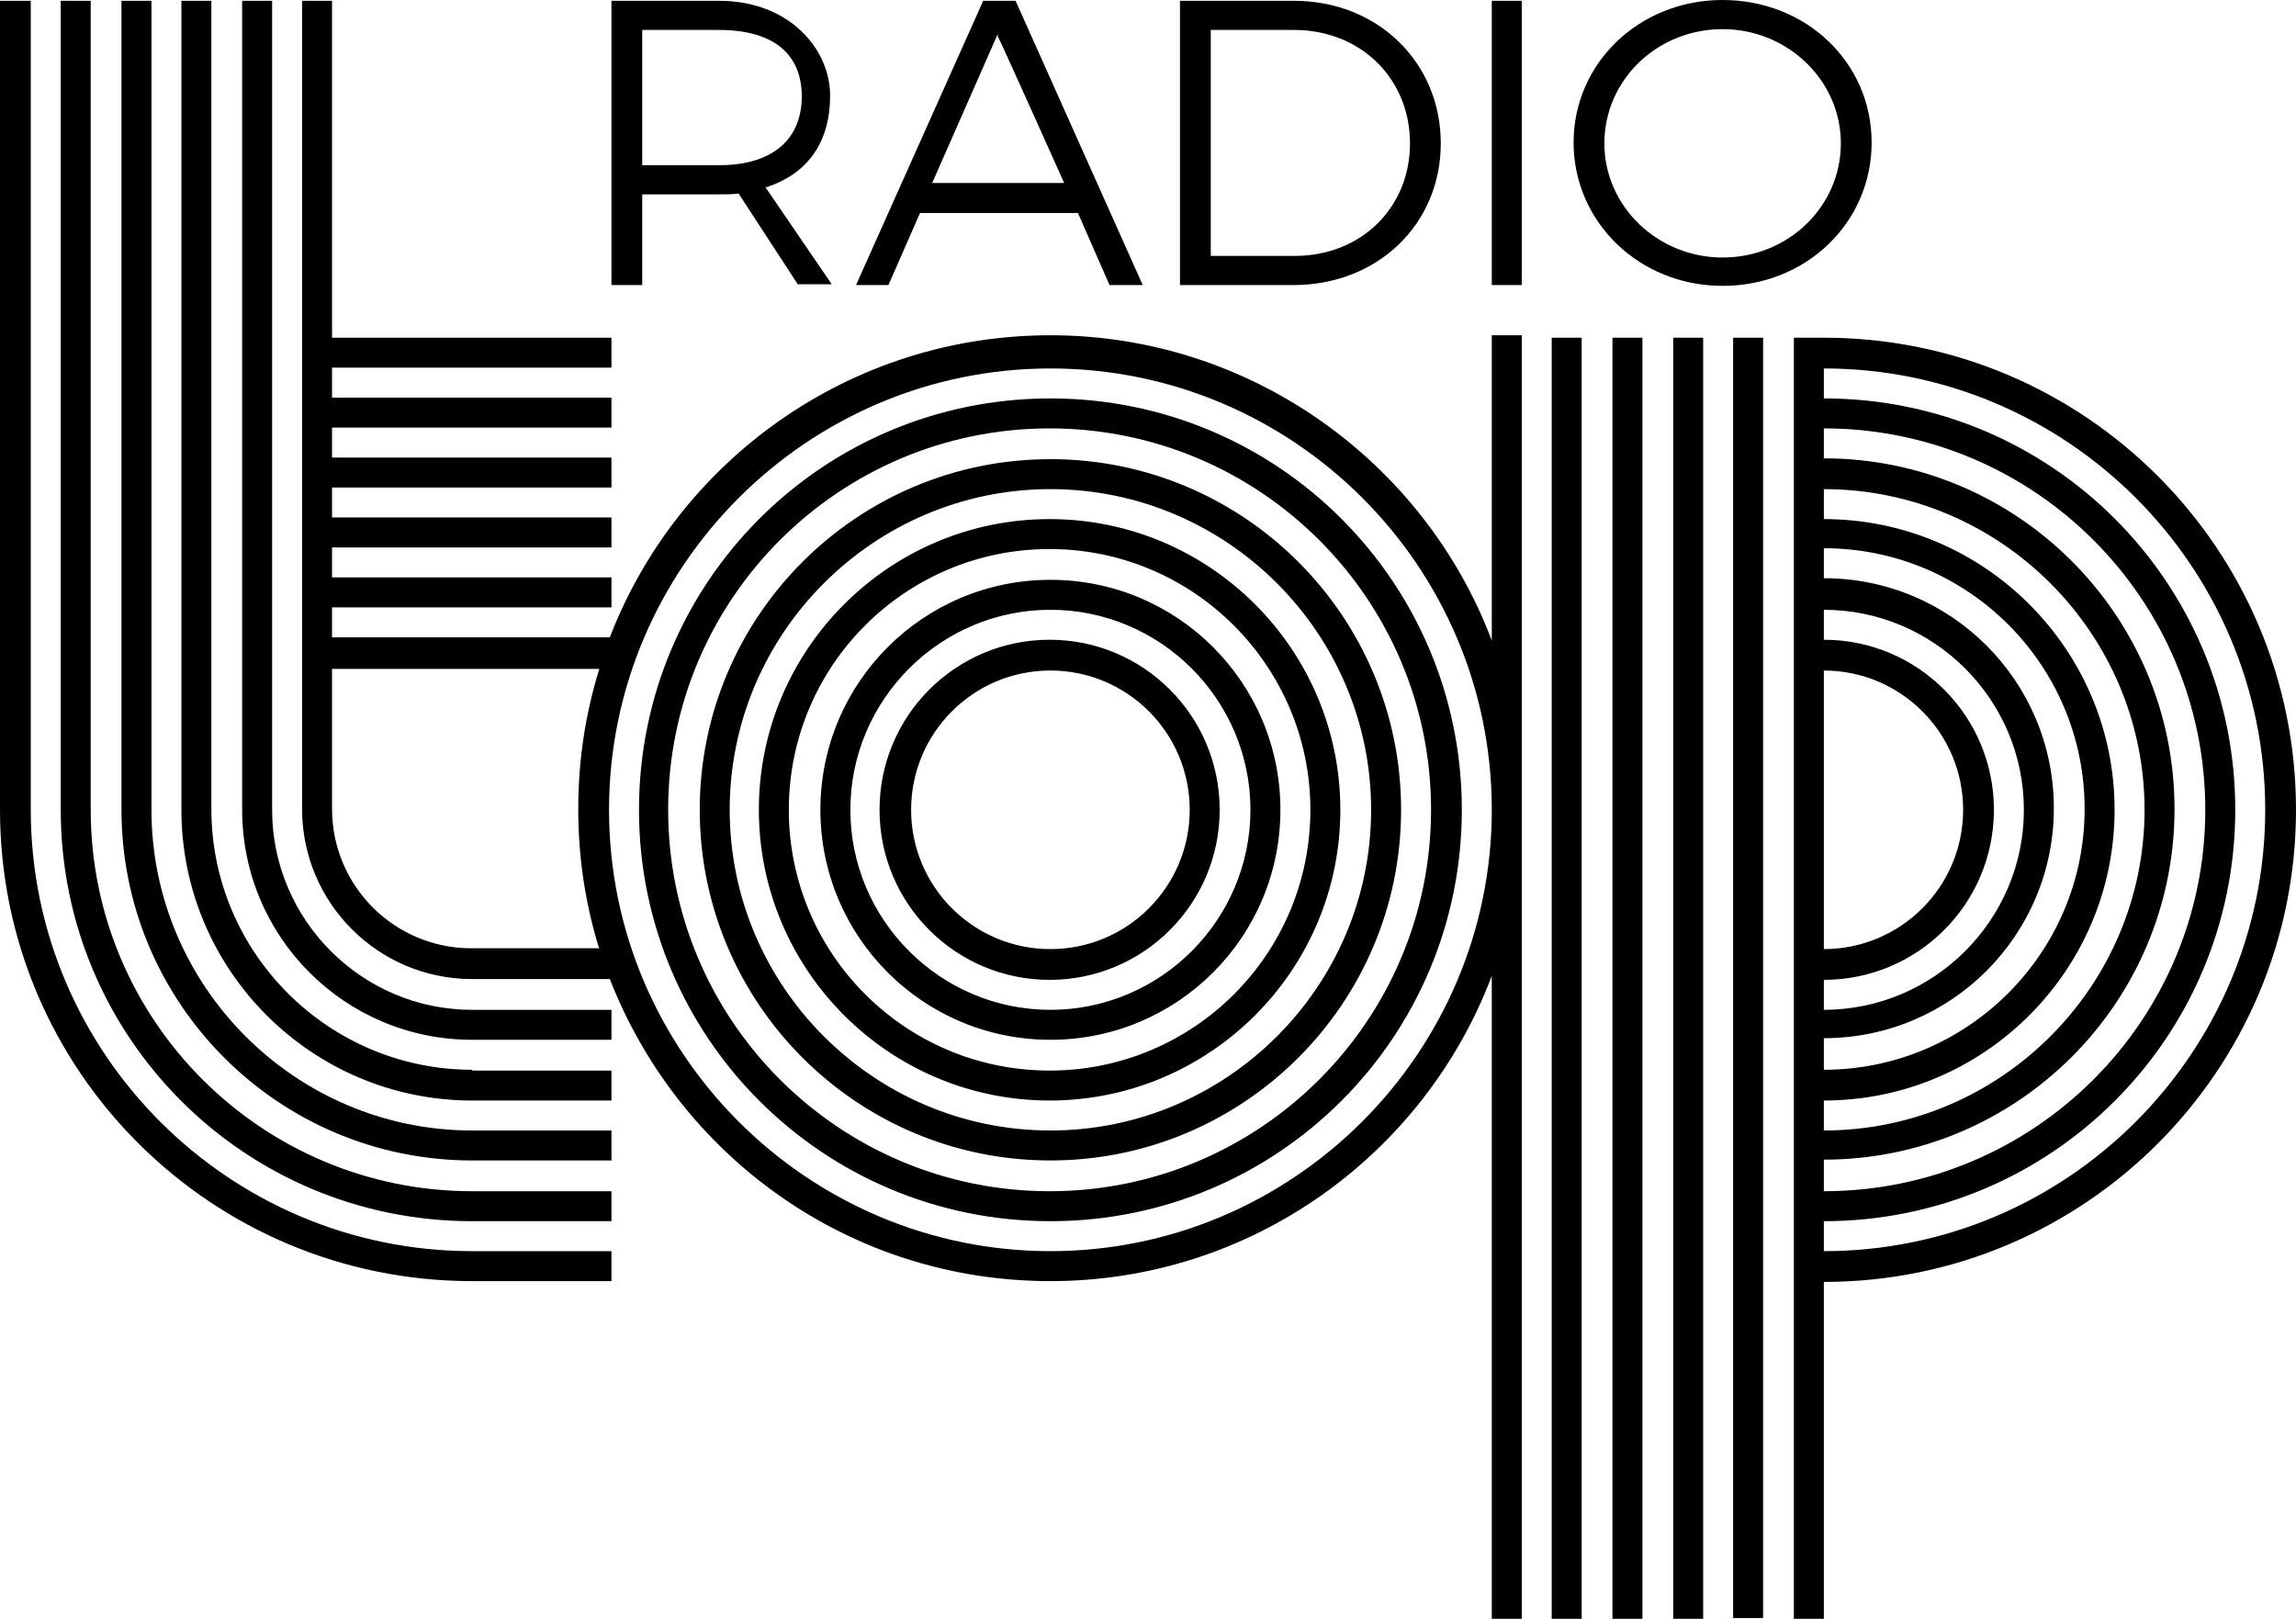
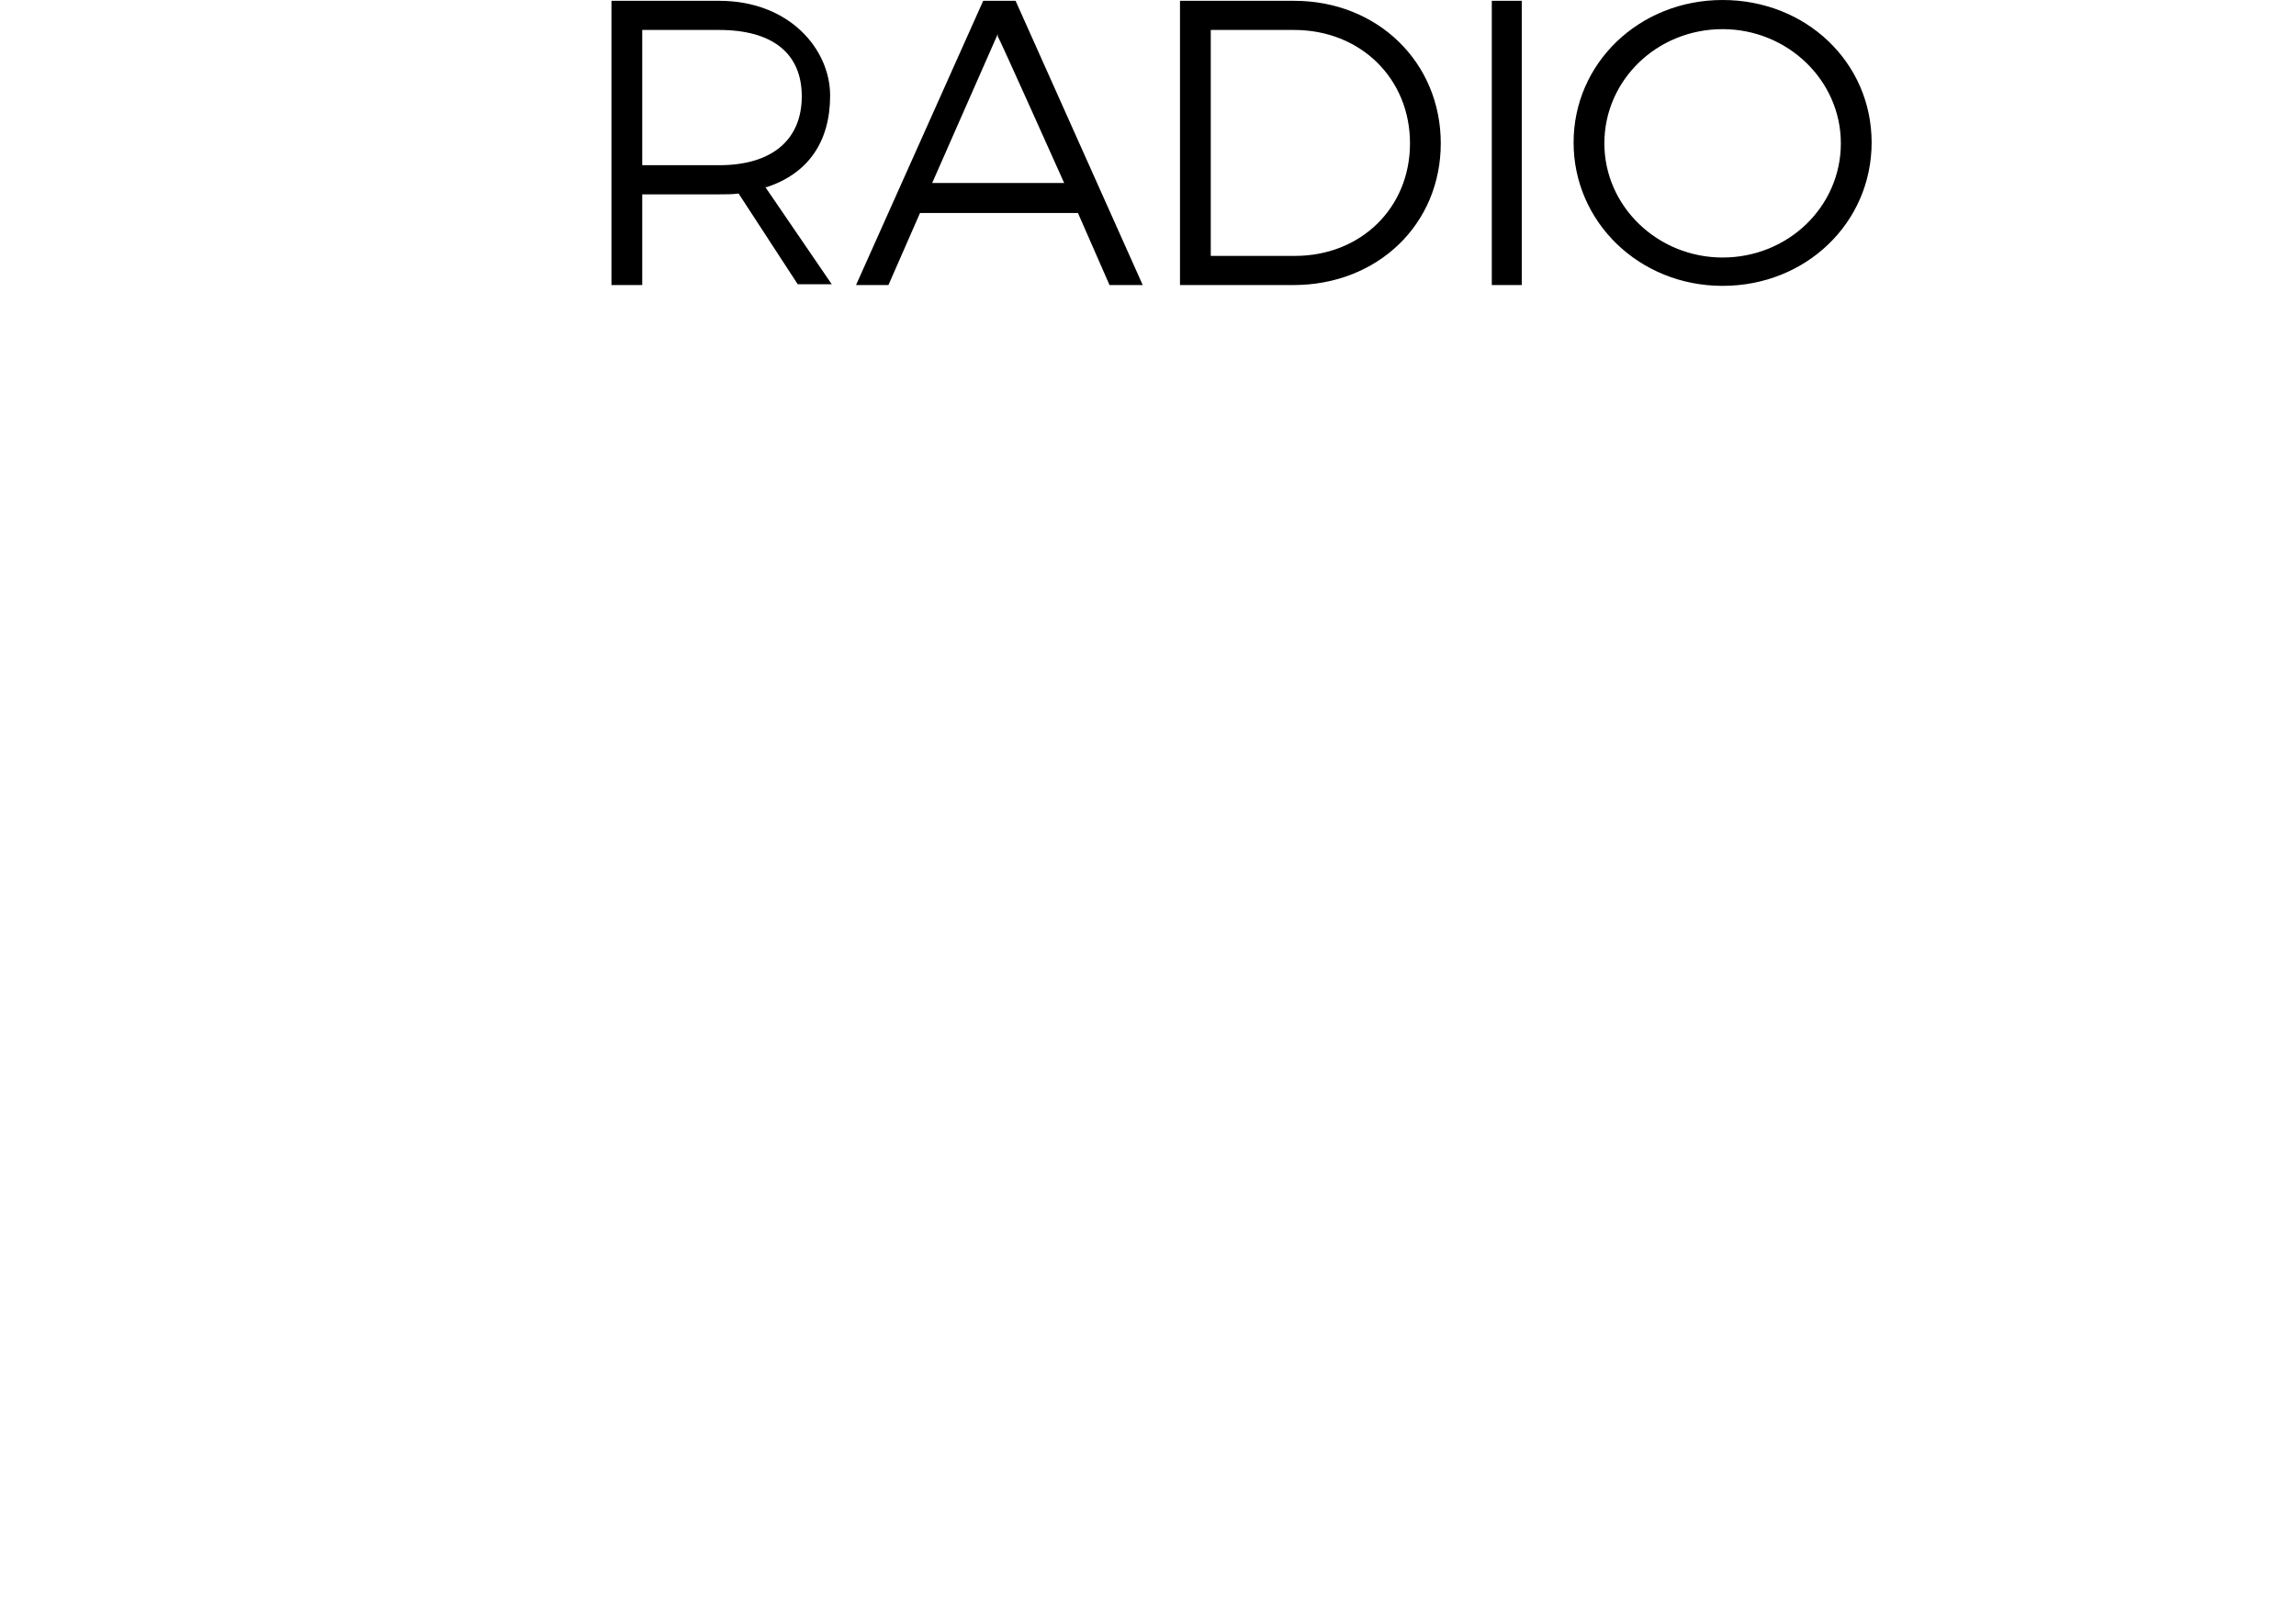
<svg xmlns="http://www.w3.org/2000/svg" viewBox="0 0 283.5 199.9">
-   <path d="M214 41.7h3.7v158.1H214V41.7Zm69.5 58.3c0 32.2-26.1 58.3-58.3 58.3v41.6h-3.7V41.7h3.7c32.2 0 58.3 26.1 58.3 58.3Zm-58.3 17.2c9.5 0 17.2-7.7 17.2-17.2s-7.7-17.2-17.2-17.2v34.5Zm0 7.5c13.6 0 24.7-11.1 24.7-24.7s-11.1-24.7-24.7-24.7V79c11.6 0 21 9.4 21 21s-9.4 21-21 21v3.7Zm0 7.4c17.7 0 32.2-14.4 32.2-32.2S243 67.7 225.2 67.7v3.7c15.7 0 28.4 12.7 28.4 28.4s-12.7 28.4-28.4 28.4v3.7Zm0 7.5c21.8 0 39.6-17.8 39.6-39.6S247 60.4 225.2 60.4v3.7c19.8 0 35.9 16.1 35.9 35.9s-16.1 35.9-35.9 35.9v3.7Zm0 7.5c26 0 47.1-21.1 47.1-47.1s-21.1-47.1-47.1-47.1v3.7c23.9 0 43.3 19.4 43.3 43.3s-19.4 43.3-43.3 43.3v3.7Zm54.5-47.1c0-30.1-24.5-54.5-54.5-54.5v3.7c28.1 0 50.8 22.7 50.8 50.8s-22.7 50.8-50.8 50.8v3.7c30.1 0 54.5-24.5 54.5-54.5Zm-114.2 0c0 19.8-16.1 35.9-35.9 35.9S93.7 119.8 93.7 100s16.1-35.9 35.9-35.9 35.9 16.1 35.9 35.9Zm-3.7 0c0-17.7-14.4-32.2-32.2-32.2S97.4 82.2 97.4 100s14.4 32.2 32.2 32.2 32.2-14.4 32.2-32.2Zm-11.2 0c0 11.6-9.4 21-21 21s-21-9.4-21-21 9.4-21 21-21 21 9.4 21 21Zm-3.7 0c0-9.5-7.7-17.2-17.2-17.2s-17.2 7.7-17.2 17.2 7.7 17.2 17.2 17.2 17.2-7.7 17.2-17.2Zm11.2 0c0 15.7-12.7 28.4-28.4 28.4s-28.4-12.7-28.4-28.4 12.7-28.4 28.4-28.4 28.4 12.7 28.4 28.4Zm-3.7 0c0-13.6-11.1-24.7-24.7-24.7S105 86.4 105 100s11.1 24.7 24.7 24.7 24.7-11.1 24.7-24.7Zm18.6 0c0 23.9-19.4 43.3-43.3 43.3S86.4 123.9 86.4 100s19.4-43.3 43.3-43.3S173 76.1 173 100Zm-3.7 0c0-21.8-17.8-39.6-39.6-39.6S90.1 78.2 90.1 100s17.8 39.6 39.6 39.6 39.6-17.8 39.6-39.6Zm37.3 99.9h3.7V41.7h-3.7v158.1Zm-15 0h3.7V41.7h-3.7v158.1Zm7.5 0h3.7V41.7h-3.7v158.1ZM180.5 100c0 28.1-22.7 50.8-50.8 50.8S78.9 128.1 78.9 100s22.7-50.8 50.8-50.8 50.8 22.7 50.8 50.8Zm-3.8 0c0-26-21.1-47.1-47.1-47.1S82.5 74 82.5 100s21.1 47.1 47.1 47.1 47.1-21.1 47.1-47.1Zm11.2 99.9h-3.7v-79.4c-8.3 22-29.6 37.7-54.5 37.7s-45.9-15.5-54.4-37.3h-17c-11.6 0-21-9.4-21-21V.1H41v41.6h34.5v3.7H41v3.7h34.5v3.7H41v3.7h34.5v3.7H41v3.7h34.5v3.7H41v3.7h34.5V75H41v3.7h34.3c8.4-21.8 29.6-37.3 54.4-37.3s46.2 15.7 54.5 37.7V41.4h3.7v158.1ZM74 117.2c-1.7-5.5-2.6-11.2-2.6-17.3s.9-11.8 2.6-17.3H41v17.3c0 9.5 7.7 17.2 17.2 17.2h15.7ZM184.2 100c0-30.1-24.5-54.5-54.5-54.5S75.2 70 75.2 100s24.5 54.5 54.5 54.5 54.5-24.5 54.5-54.5ZM58.3 154.5C28.2 154.5 3.8 130 3.8 100V.1H0V100c0 32.2 26.1 58.2 58.3 58.2h17.2v-3.7H58.3Zm0-7.4c-26 0-47.1-21.1-47.1-47.1V.1H7.5V100c0 28.1 22.7 50.8 50.8 50.8h17.2v-3.7H58.3Zm0-15c-17.7 0-32.2-14.4-32.2-32.2V.1h-3.7V100c0 19.8 16.1 35.9 35.9 35.9h17.2v-3.7H58.3Zm0-7.4c-13.6 0-24.7-11.1-24.7-24.7V.1h-3.7V100c0 15.7 12.7 28.4 28.4 28.4h17.2v-3.7H58.3Zm0 14.9c-21.8 0-39.6-17.8-39.6-39.6V.1H15V100c0 23.9 19.4 43.3 43.3 43.3h17.2v-3.7H58.3Z" />
  <path d="M159.8.1h-14.1v35.1h14c10.4 0 18.2-7.5 18.2-17.5S170.1.1 159.8.1Zm.1 31.5h-10.4V3.7h10.3c8.2 0 14.3 6 14.3 14s-6.1 13.9-14.2 13.9Zm-65.2-8.5c5.1-1.7 7.8-5.6 7.8-11.3S97.5.1 88.8.1H75.5v35.1h3.8V24h9.5c.8 0 1.6 0 2.4-.1l7.3 11.2h4.2l-8.2-12h.2Zm-5.9-2.7h-9.5V3.7h9.5c6.6 0 10.2 2.9 10.2 8.2s-3.6 8.5-10.2 8.5ZM121.4.1l-15.7 35.1h4l3.9-8.9h19.5l3.9 8.9h4.1L125.4.1h-4Zm-6.3 22.5 8.1-18.4v.3c.1 0 8.2 18.1 8.2 18.1h-16.3ZM184.2.1h3.7v35.1h-3.7V.1Zm28.5-.1c-10.3 0-18.4 7.8-18.4 17.6s8.1 17.7 18.4 17.7c10.3 0 18.4-7.8 18.4-17.7S223 0 212.7 0Zm0 31.8c-8 0-14.6-6.3-14.6-14.1s6.5-14.1 14.6-14.1c8 0 14.6 6.3 14.6 14.1s-6.5 14.1-14.6 14.1Z" />
</svg>